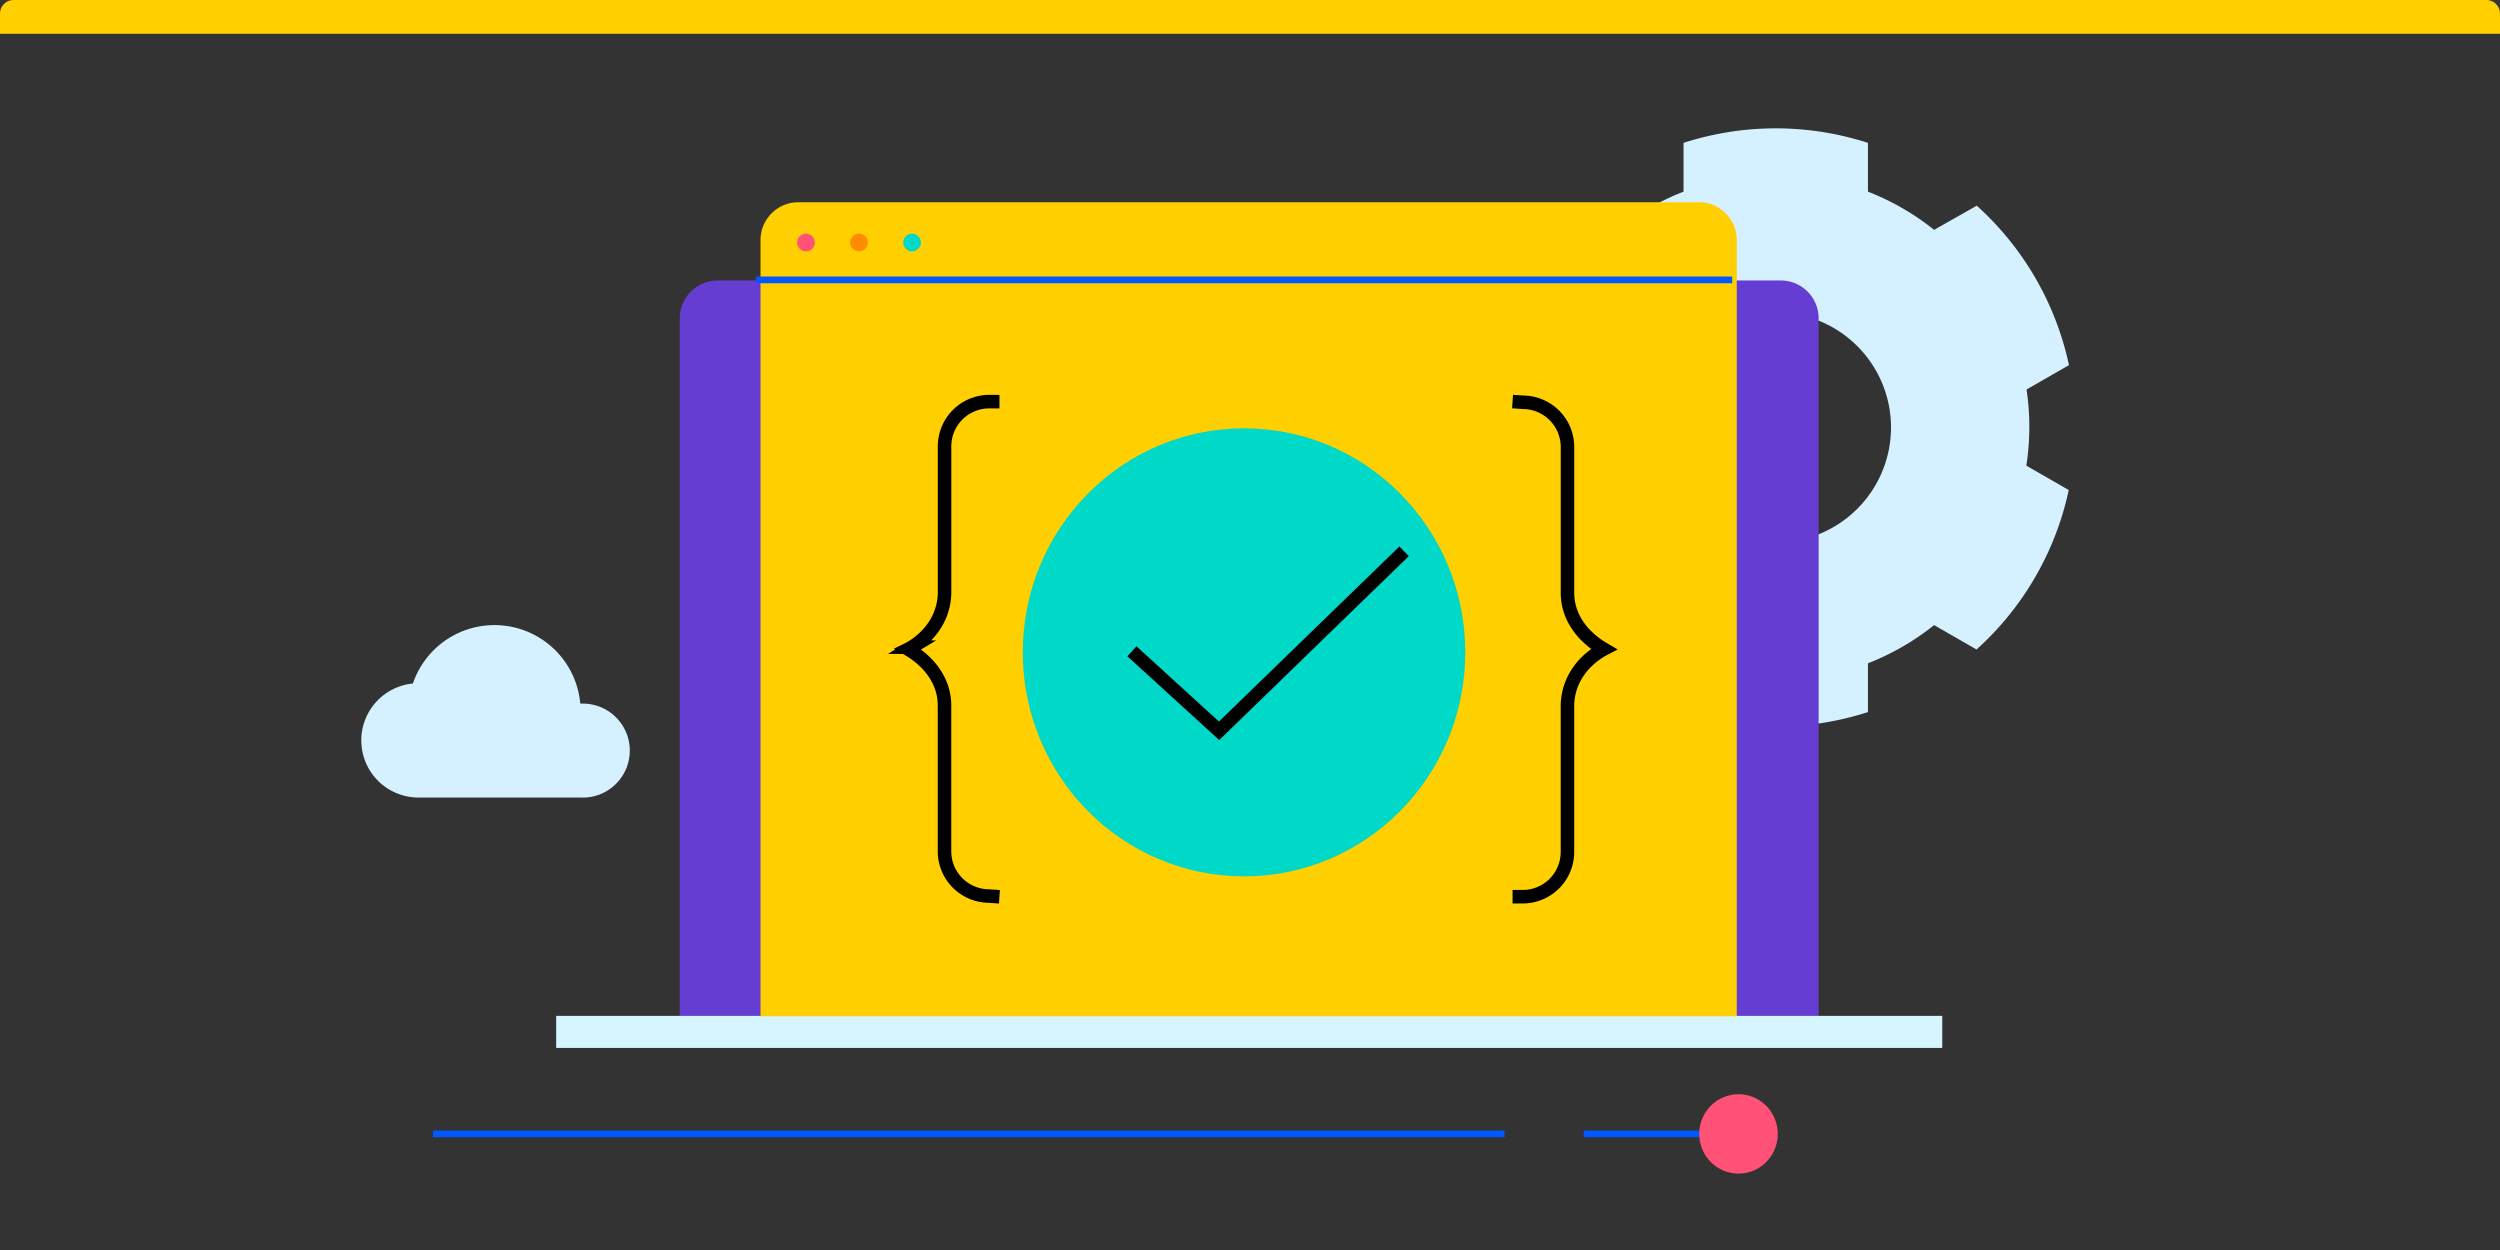
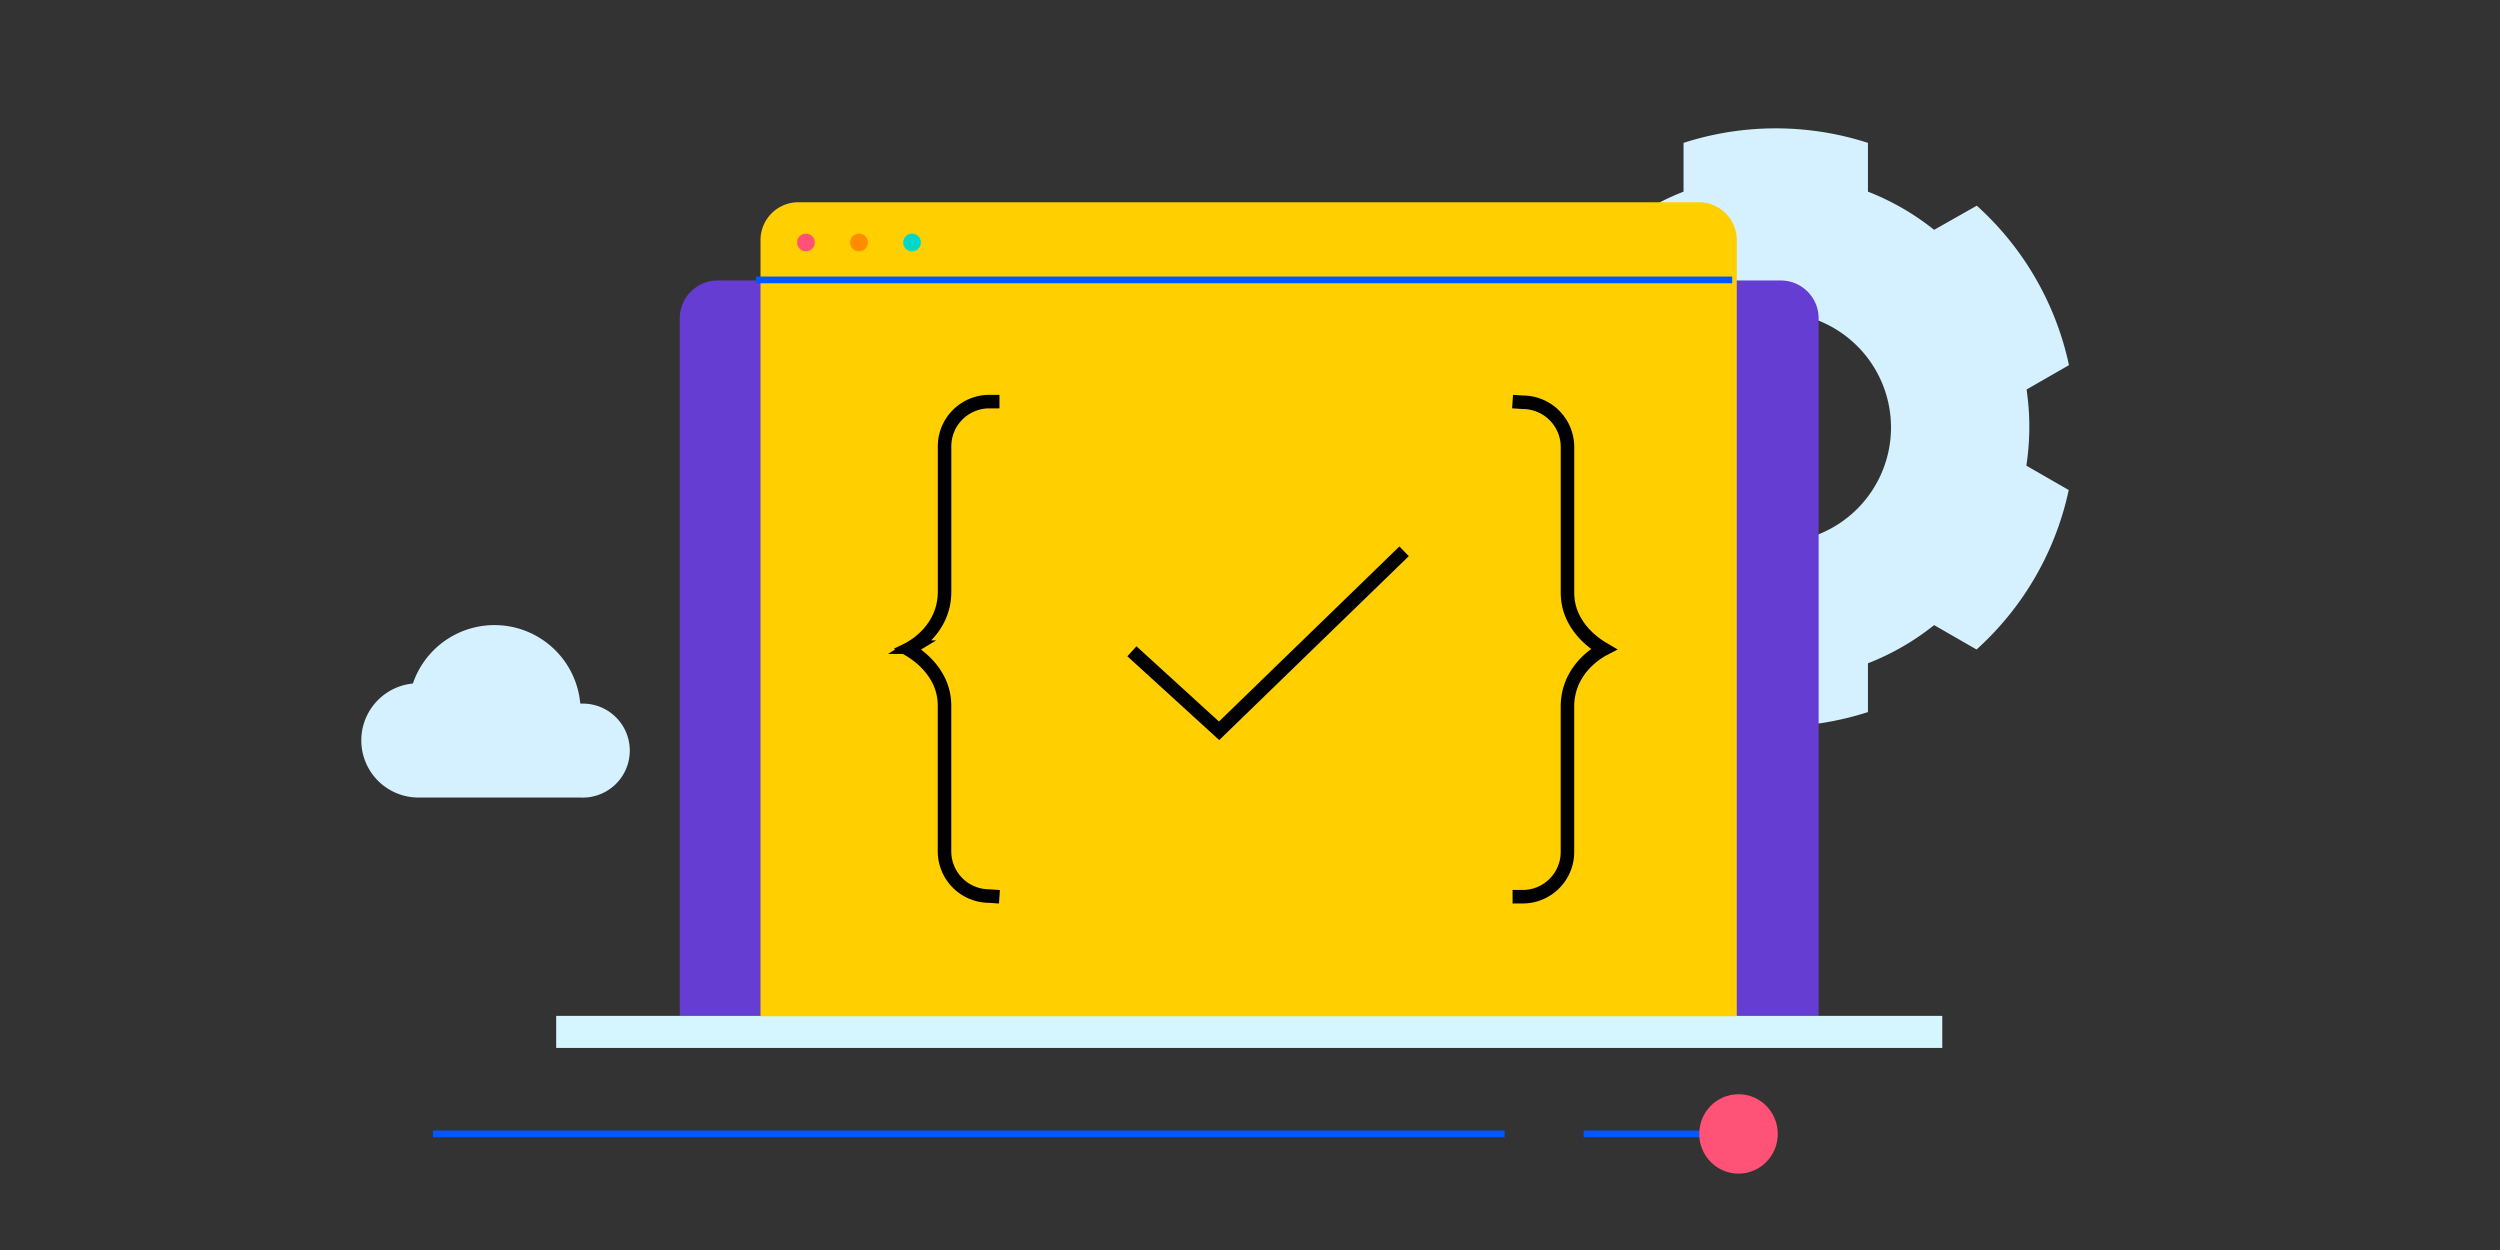
<svg xmlns="http://www.w3.org/2000/svg" width="370" height="185" viewBox="0 0 370 185">
  <rect x="0" y="0" width="370" height="185" fill="#333333" stroke="none" />
  <defs>
    <clipPath id="a">
      <path d="M2 0h366a2 2 0 0 1 2 2v183H0V2a2 2 0 0 1 2-2Z" style="fill:#fff;stroke:#707070" />
    </clipPath>
    <style>.c{fill:#ffcf00}.d{fill:#d5f1ff}.h{fill:#ff5276}.j{fill:#00d9c8}.l,.m{fill:none}.m{stroke:#0357ff}.l{stroke-miterlimit:10;stroke:#000;stroke-width:2px}</style>
  </defs>
  <g style="clip-path:url(#a)">
-     <path class="c" d="M0 0h370v5H0z" />
+     <path class="c" d="M0 0h370H0z" />
    <path class="d" d="M300.34 63.302a37.625 37.625 0 0 0-.41-5.653l6.279-3.609a44.252 44.252 0 0 0-13.646-23.6l-6.313 3.577a37.563 37.563 0 0 0-9.794-5.654v-7.218a44.412 44.412 0 0 0-27.292 0v7.218a37.536 37.536 0 0 0-9.792 5.654l-6.279-3.61a44.233 44.233 0 0 0-13.645 23.6l6.278 3.609a37.434 37.434 0 0 0 0 11.3l-6.278 3.61a44.234 44.234 0 0 0 13.645 23.6l6.279-3.61a37.547 37.547 0 0 0 9.792 5.653v7.219a44.42 44.42 0 0 0 27.292 0v-7.219a37.574 37.574 0 0 0 9.794-5.653l6.277 3.61a44.229 44.229 0 0 0 13.646-23.6l-6.274-3.61a37.832 37.832 0 0 0 .441-5.614Zm-37.53 16.991a17.026 17.026 0 1 1 17.06-17.025 17.042 17.042 0 0 1-17.06 17.026Z" />
    <g transform="translate(82.316 41.513)">
      <circle cx="1.309" cy="1.309" r="1.309" transform="translate(101.26 2.275)" style="fill:#161616" />
      <path d="M8122.061 5159.05h157.348a5.6 5.6 0 0 1 5.6 5.6v103.236h-168.552v-103.231a5.605 5.605 0 0 1 5.604-5.605Z" transform="translate(-8098.167 -5159.05)" style="fill:#653dd3" />
      <path transform="translate(0 108.839)" style="fill:#d5f6ff" d="M0 0h205.139v4.747H0z" />
    </g>
    <g transform="translate(112.555 29.932)">
      <path class="c" d="M5.605 0h133.282a5.6 5.6 0 0 1 5.6 5.6v114.879H0V5.605A5.6 5.6 0 0 1 5.605 0Z" />
      <circle class="h" cx="1.31" cy="1.31" r="1.31" transform="translate(5.417 4.647)" />
      <path d="M1.31 0A1.31 1.31 0 1 1 0 1.31 1.31 1.31 0 0 1 1.31 0Z" transform="translate(13.267 4.647)" style="fill:#ff8b00" />
      <circle class="j" cx="1.31" cy="1.31" r="1.31" transform="translate(21.117 4.647)" />
    </g>
    <path transform="translate(111.872 41.427)" style="stroke-miterlimit:10;stroke:#0357ff;fill:none" d="M0 0h144.492" />
    <g transform="translate(151.371 63.391)">
-       <ellipse class="j" cx="32.747" cy="33.156" rx="32.747" ry="33.156" />
      <path class="l" d="M56.435 18.202 29.054 44.768 16.154 33" />
    </g>
    <g>
      <path class="l" d="m147.915 132.722-1.563-.106a6.623 6.623 0 0 1-6.564-6.624v-21.568a8.388 8.388 0 0 0-.9-3.792 10.044 10.044 0 0 0-1.969-2.656 12.554 12.554 0 0 0-1.963-1.562 14.21 14.21 0 0 0-.537-.326c.147-.071.326-.18.537-.307a11.388 11.388 0 0 0 1.967-1.531 9.736 9.736 0 0 0 1.971-2.7 9.02 9.02 0 0 0 .9-3.985v-21.5a6.626 6.626 0 0 1 6.625-6.626h1.5M223.86 59.431l1.563.106a6.625 6.625 0 0 1 6.565 6.625V87.73a8.371 8.371 0 0 0 .9 3.792 10.034 10.034 0 0 0 1.97 2.656 12.5 12.5 0 0 0 1.963 1.563c.211.135.4.244.537.325a7.186 7.186 0 0 0-.537.308 11.422 11.422 0 0 0-1.966 1.531 9.709 9.709 0 0 0-1.972 2.7 9.022 9.022 0 0 0-.9 3.984v21.5a6.623 6.623 0 0 1-6.623 6.625h-1.5" />
    </g>
    <g transform="translate(64.079 161.943)">
      <path class="m" d="M0 5.877h158.6M170.301 5.877h20.7" />
      <ellipse class="h" cx="5.812" cy="5.877" rx="5.812" ry="5.877" transform="translate(187.407)" />
    </g>
    <g>
      <path class="d" d="M85.926 104.109h-.047a12.751 12.751 0 0 0-24.771-2.948 8.457 8.457 0 0 0 .818 16.874h24a6.955 6.955 0 0 0 .656-13.895c-.084 0-.167-.006-.251-.007q-.2-.006-.405 0Z" />
    </g>
  </g>
</svg>